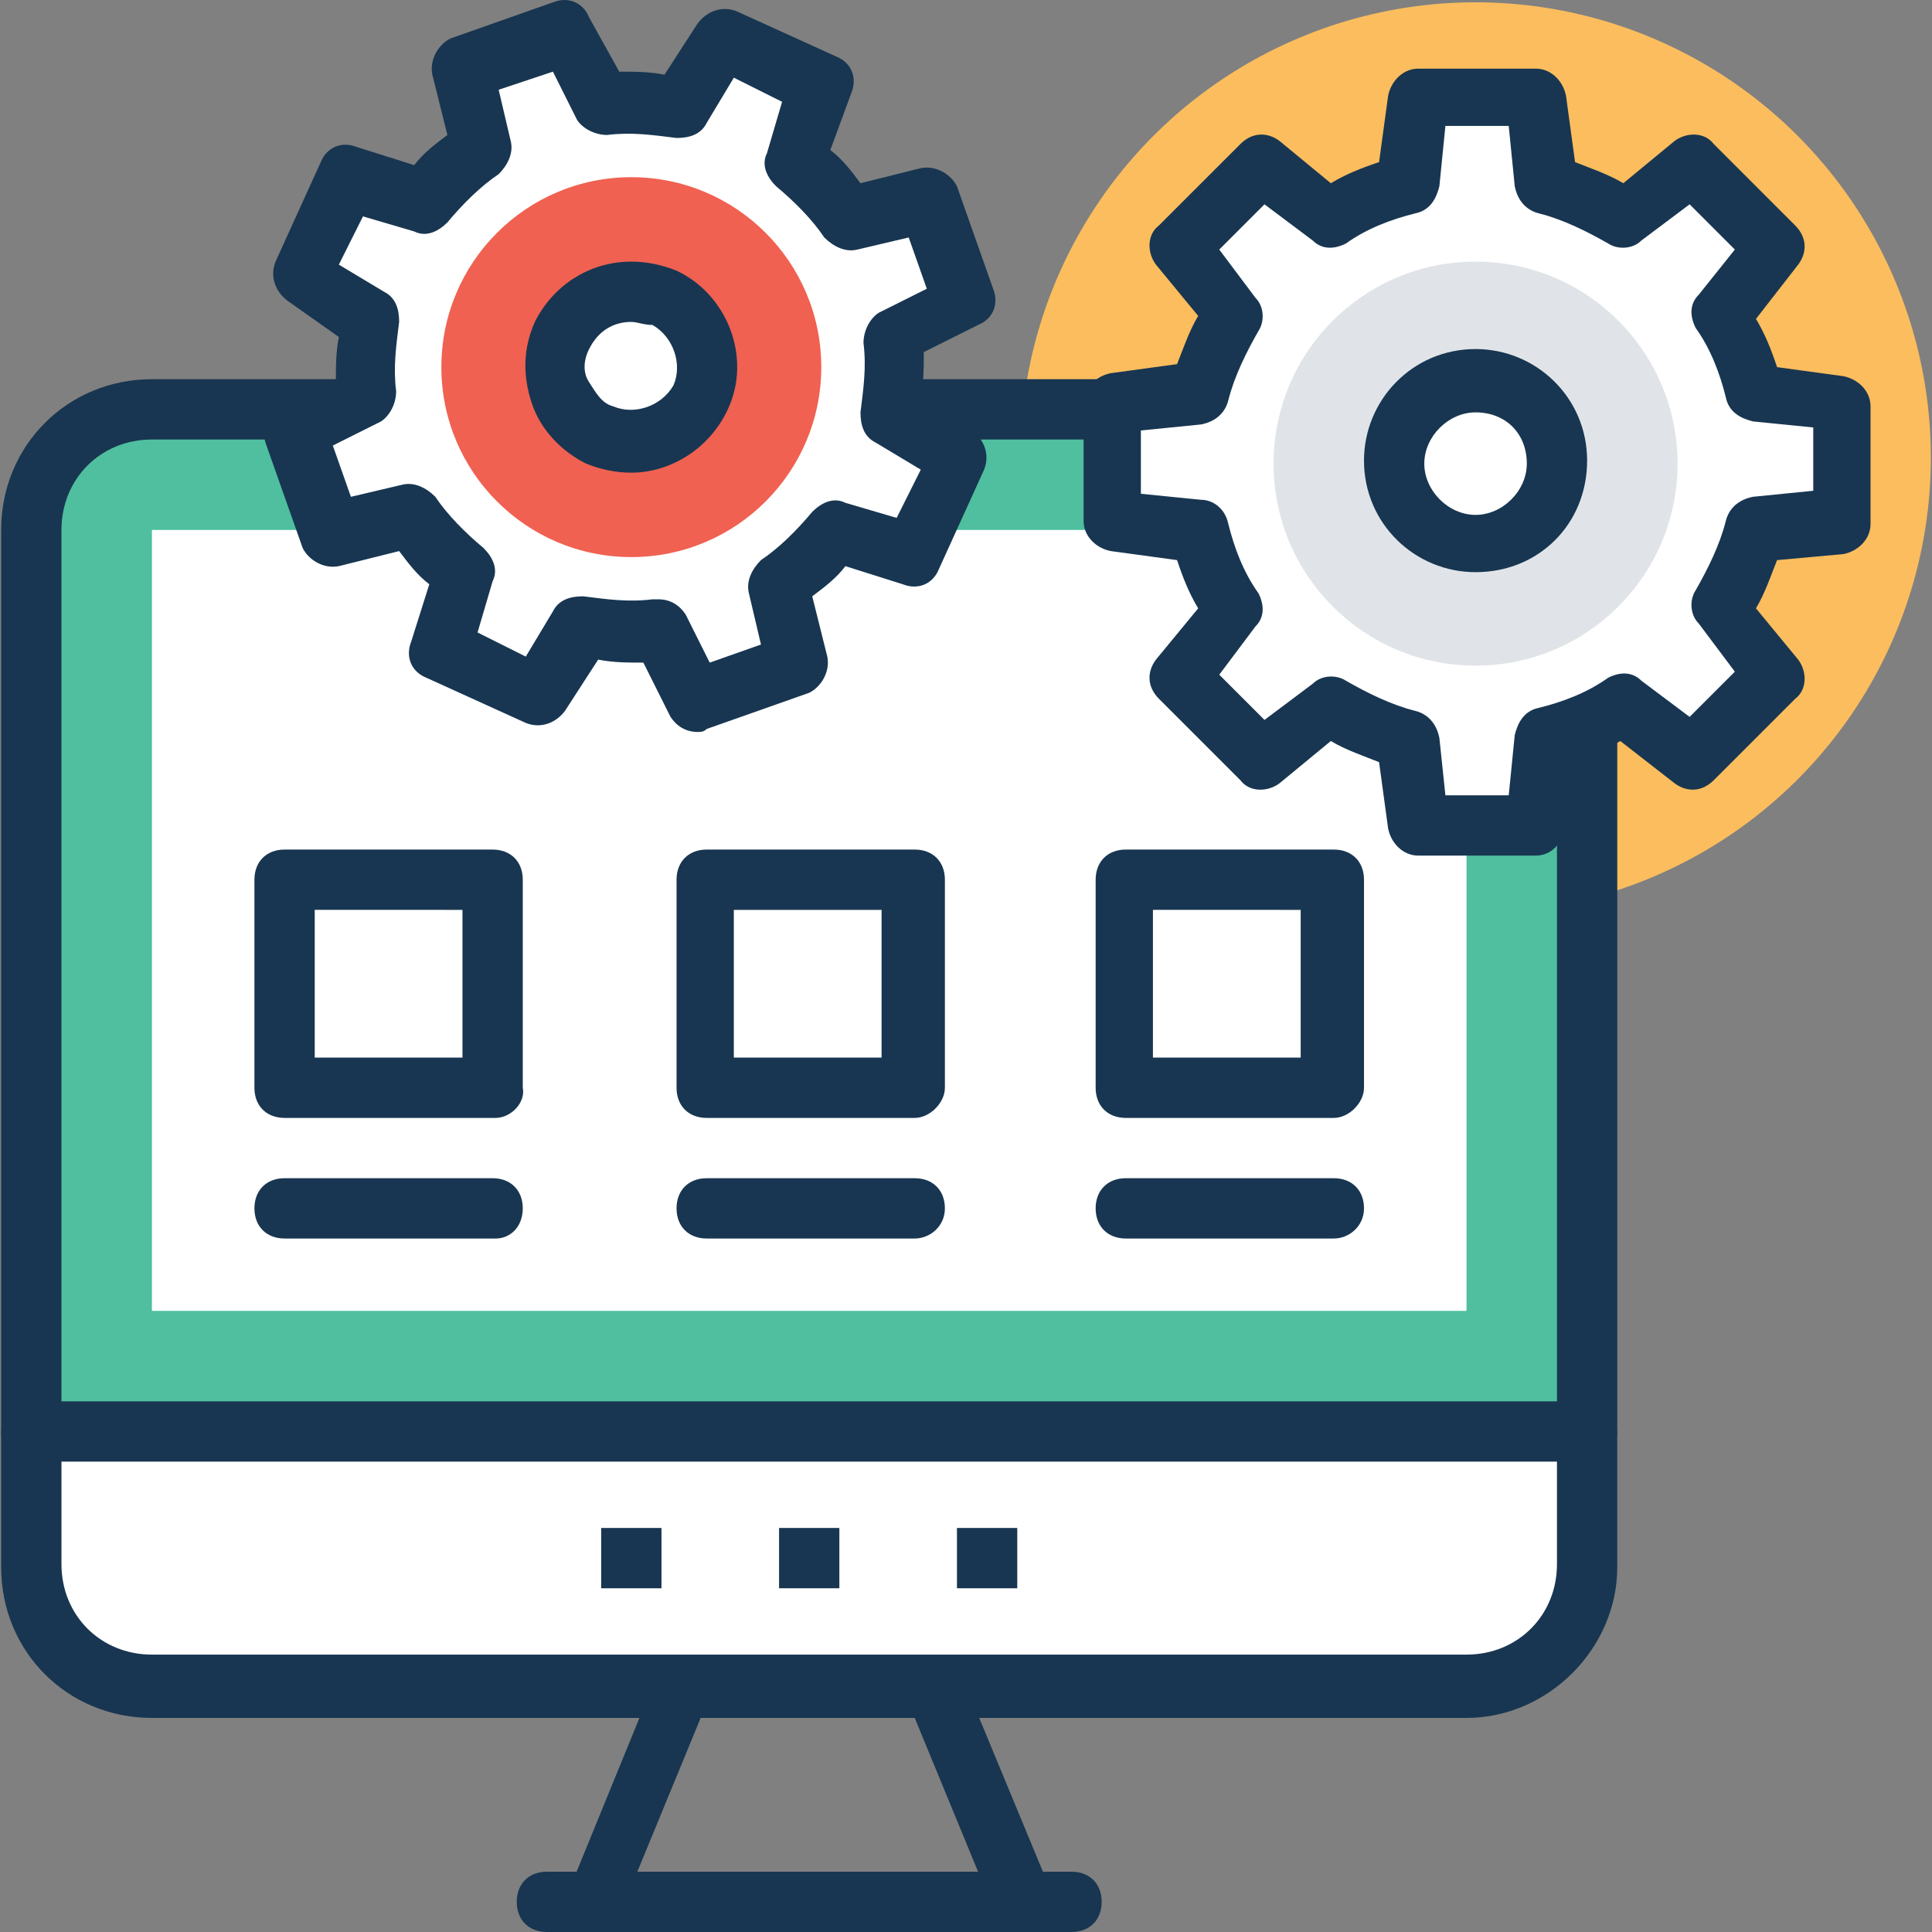
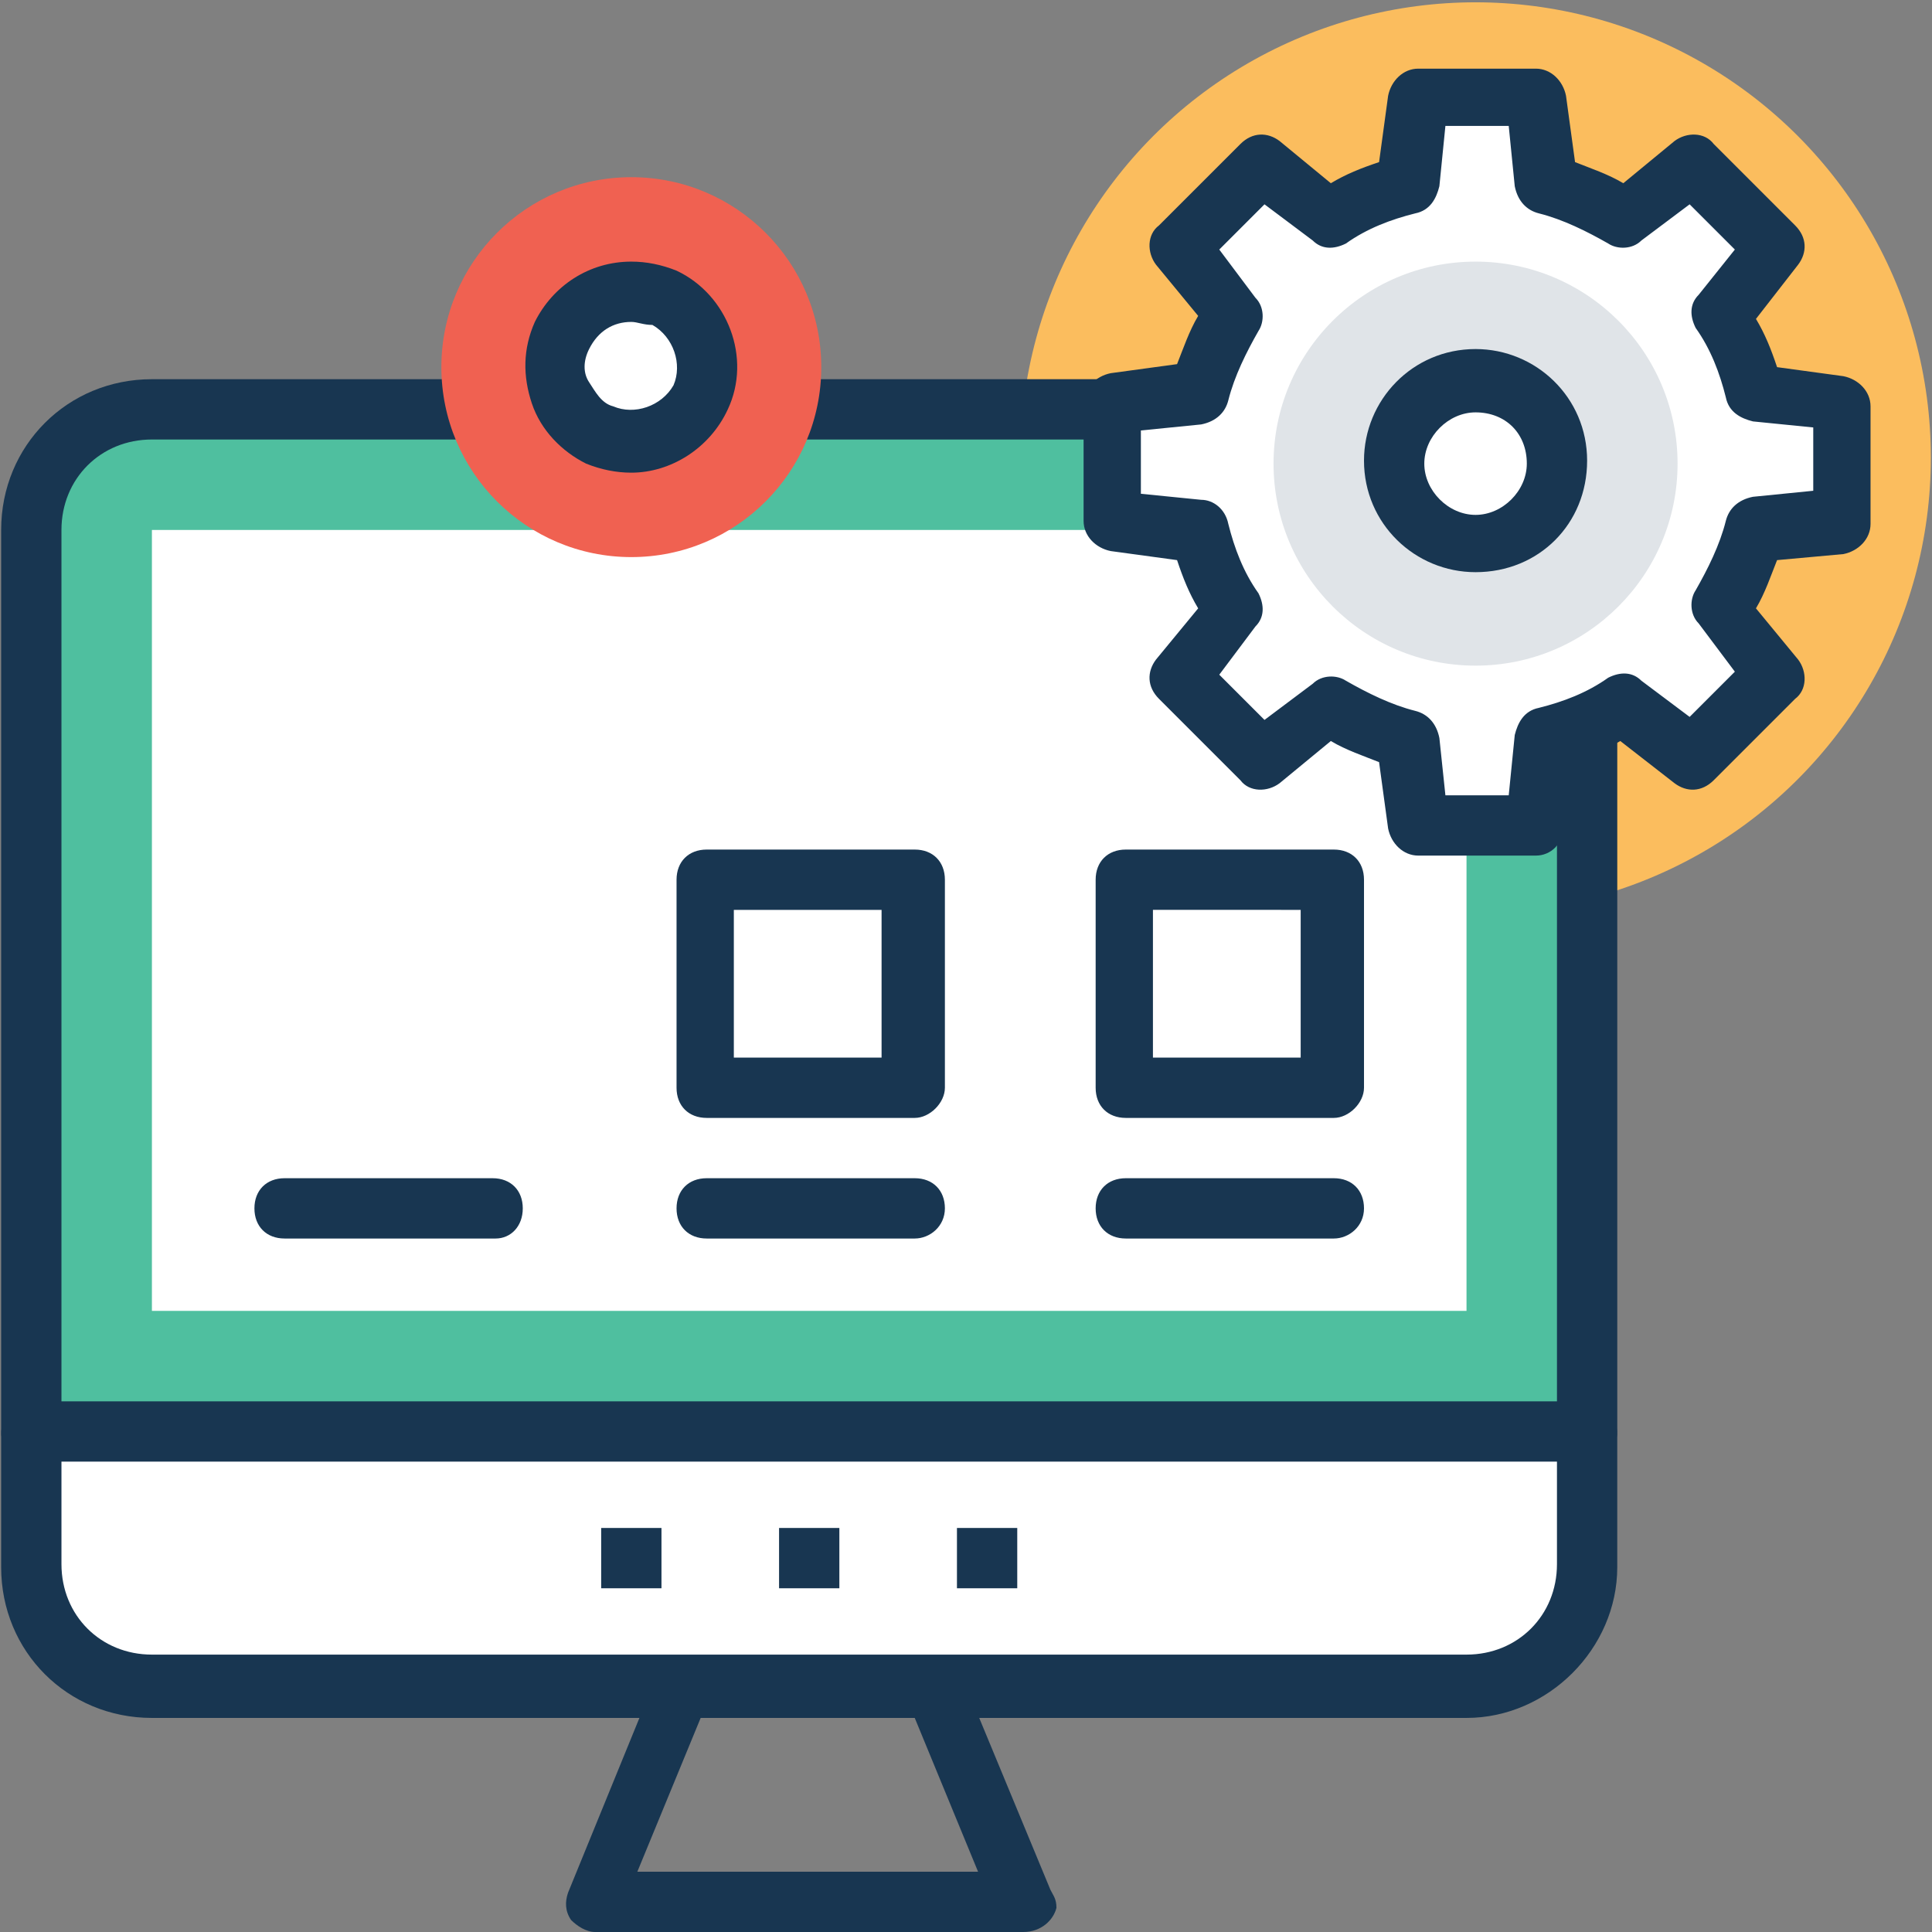
<svg xmlns="http://www.w3.org/2000/svg" version="1.1" id="Capa_1" x="0px" y="0px" viewBox="0 0 504.727 504.727" style="enable-background:new 0 0 504.727 504.727;" xml:space="preserve">
  <rect x="0" y="0" width="504.727" height="504.727" fill="#808080" stroke="none" />
  <circle style="fill:#FBBD5E;" cx="385.483" cy="119.545" r="118.942" />
  <path style="fill:#4FBF9F;" d="M414.628,373.97V138.45c0-17.329-14.178-31.508-31.508-31.508H39.686  c-17.329,0-31.508,14.178-31.508,31.508v235.52H414.628z" />
  <path style="fill:#183651;" d="M414.628,381.847H8.179c-4.726,0-7.877-3.151-7.877-7.877V138.45  c0-22.055,17.329-39.385,39.385-39.385H383.12c22.055,0,39.385,17.329,39.385,39.385v235.52  C422.505,378.696,418.566,381.847,414.628,381.847z M16.056,366.093h390.695V138.45c0-13.391-10.24-23.631-23.631-23.631H39.686  c-13.391,0-23.631,10.24-23.631,23.631V366.093z" />
  <g>
    <rect x="39.686" y="138.45" style="fill:#FFFFFF;" width="343.434" height="204.012" />
    <path style="fill:#FFFFFF;" d="M8.179,373.97v34.658c0,17.329,14.178,31.508,31.508,31.508H383.12   c17.329,0,31.508-14.178,31.508-31.508V373.97H8.179z" />
  </g>
  <g>
    <path style="fill:#183651;" d="M383.12,448.801H39.686c-22.055,0-39.385-17.329-39.385-39.385v-34.658   c0-4.726,3.151-7.877,7.877-7.877h406.449c4.726,0,7.877,3.151,7.877,7.877v34.658C422.505,430.684,404.388,448.801,383.12,448.801   z M16.056,381.847v26.782c0,13.391,10.24,23.631,23.631,23.631H383.12c13.391,0,23.631-10.24,23.631-23.631v-26.782H16.056z" />
    <path style="fill:#183651;" d="M267.33,504.727L267.33,504.727H155.477c-2.363,0-4.726-1.575-6.302-3.151   c-1.575-2.363-1.575-4.726-0.788-7.089l22.843-55.926c1.575-3.151,3.938-4.726,7.089-4.726h66.166c3.151,0,6.302,1.575,7.089,4.726   l22.843,55.138c0.788,1.575,1.575,2.363,1.575,4.726C275.206,501.576,272.056,504.727,267.33,504.727z M166.505,488.973h89.009   l-16.542-40.172h-55.926L166.505,488.973z" />
  </g>
-   <path style="fill:#183651;" d="M279.933,504.727H142.874c-4.726,0-7.877-3.151-7.877-7.877s3.151-7.877,7.877-7.877h137.058  c4.726,0,7.877,3.151,7.877,7.877S284.659,504.727,279.933,504.727z" />
  <rect x="74.345" y="229.034" style="fill:#FFFFFF;" width="54.351" height="54.351" />
-   <path style="fill:#183651;" d="M129.483,292.05H74.345c-4.726,0-7.877-3.151-7.877-7.877v-54.351c0-4.726,3.151-7.877,7.877-7.877  h54.351c4.726,0,7.877,3.151,7.877,7.877v54.351C137.36,288.111,133.422,292.05,129.483,292.05z M82.222,276.296h38.597v-38.597  H82.222V276.296z" />
  <rect x="183.834" y="229.034" style="fill:#FFFFFF;" width="54.351" height="54.351" />
  <path style="fill:#183651;" d="M238.973,292.05h-54.351c-4.726,0-7.877-3.151-7.877-7.877v-54.351c0-4.726,3.151-7.877,7.877-7.877  h54.351c4.726,0,7.877,3.151,7.877,7.877v54.351C246.85,288.111,242.911,292.05,238.973,292.05z M191.711,276.296h38.597v-38.597  h-38.597V276.296z" />
-   <rect x="293.323" y="229.034" style="fill:#FFFFFF;" width="54.351" height="54.351" />
  <path style="fill:#183651;" d="M348.462,292.05h-54.351c-4.726,0-7.877-3.151-7.877-7.877v-54.351c0-4.726,3.151-7.877,7.877-7.877  h54.351c4.726,0,7.877,3.151,7.877,7.877v54.351C356.339,288.111,352.4,292.05,348.462,292.05z M301.2,276.296h38.597v-38.597H301.2  V276.296z" />
  <path style="fill:#183651;" d="M129.483,323.558H74.345c-4.726,0-7.877-3.151-7.877-7.877c0-4.726,3.151-7.877,7.877-7.877h54.351  c4.726,0,7.877,3.151,7.877,7.877C136.573,320.407,133.422,323.558,129.483,323.558z" />
  <path style="fill:#183651;" d="M238.973,323.558h-54.351c-4.726,0-7.877-3.151-7.877-7.877c0-4.726,3.151-7.877,7.877-7.877h54.351  c4.726,0,7.877,3.151,7.877,7.877C246.85,320.407,242.911,323.558,238.973,323.558z" />
  <g>
    <path style="fill:#183651;" d="M348.462,323.558h-54.351c-4.726,0-7.877-3.151-7.877-7.877c0-4.726,3.151-7.877,7.877-7.877h54.351   c4.726,0,7.877,3.151,7.877,7.877C356.339,320.407,352.4,323.558,348.462,323.558z" />
    <rect x="157.053" y="399.176" style="fill:#183651;" width="15.754" height="15.754" />
    <rect x="203.526" y="399.176" style="fill:#183651;" width="15.754" height="15.754" />
    <rect x="250" y="399.176" style="fill:#183651;" width="15.754" height="15.754" />
  </g>
-   <path style="fill:#FFFFFF;" d="M238.973,145.539l11.815-25.994l-18.117-10.24c1.575-7.089,1.575-14.178,0.788-20.48l18.905-9.452  l-9.452-26.782l-20.48,4.726c-3.938-5.514-8.665-11.028-14.178-14.966l6.302-19.692L188.56,10.844l-10.24,17.329  c-7.089-1.575-14.178-1.575-20.48-0.788l-9.452-18.905l-26.782,9.452l4.726,20.48c-5.514,3.938-11.028,8.665-14.966,14.178  l-20.48-6.302L79.071,72.284l18.117,11.028c-1.575,7.089-1.575,14.178-0.788,20.48l-18.905,9.452l9.452,26.782l20.48-4.726  c3.938,5.514,8.665,11.028,14.178,14.966l-6.302,19.692l25.994,11.815l11.028-18.117c7.089,1.575,14.178,1.575,20.48,0.788  l9.452,18.905l26.782-9.452l-4.726-20.48c5.514-3.938,11.028-8.665,14.966-14.178L238.973,145.539z" />
-   <path style="fill:#183651;" d="M182.259,191.225c-3.151,0-5.514-1.575-7.089-3.938l-7.089-14.178c-3.938,0-7.877,0-11.815-0.788  l-8.665,13.391c-2.363,3.151-6.302,4.726-10.24,3.151l-25.994-11.815c-3.938-1.575-5.514-5.514-3.938-9.452l4.726-14.966  c-3.151-2.363-5.514-5.514-7.877-8.665l-15.754,3.938c-3.938,0.788-7.877-1.575-9.452-4.726l-9.452-26.782  c-1.575-3.938,0-7.877,3.938-9.452l14.178-7.089c0-3.938,0-7.877,0.788-11.815l-13.391-9.452c-3.151-2.363-4.726-6.302-3.151-10.24  l11.815-25.994c1.575-3.938,5.514-5.514,9.452-3.938l14.966,4.726c2.363-3.151,5.514-5.514,8.665-7.877l-3.938-15.754  c-0.788-3.938,1.575-7.877,4.726-9.452l26.782-9.452c3.938-1.575,7.877,0,9.452,3.938l7.877,14.178c3.938,0,7.877,0,11.815,0.788  l8.665-13.391c2.363-3.151,6.302-4.726,10.24-3.151l25.994,11.815c3.938,1.575,5.514,5.514,3.938,9.452l-5.514,14.966  c3.151,2.363,5.514,5.514,7.877,8.665l15.754-3.938c3.938-0.788,7.877,1.575,9.452,4.726l9.452,26.782  c1.575,3.938,0,7.877-3.938,9.452l-14.178,7.089c0,3.938,0,7.877-0.788,11.815l13.391,8.665c3.151,2.363,4.726,6.302,3.151,10.24  l-11.815,25.994c-1.575,3.938-5.514,5.514-9.452,3.938l-14.966-4.726c-2.363,3.151-5.514,5.514-8.665,7.877l3.938,15.754  c0.788,3.938-1.575,7.877-4.726,9.452l-26.782,9.452C183.834,191.225,183.046,191.225,182.259,191.225z M172.019,156.567  c3.151,0,5.514,1.575,7.089,3.938l6.302,12.603l13.391-4.726l-3.151-13.391c-0.788-3.151,0.788-6.302,3.151-8.665  c4.726-3.151,9.452-7.877,13.391-12.603c2.363-2.363,5.514-3.938,8.665-2.363l13.391,3.938l6.302-12.603l-11.815-7.089  c-3.151-1.575-3.938-4.726-3.938-7.877c0.788-6.302,1.575-11.815,0.788-18.117c0-3.151,1.575-6.302,3.938-7.877l12.603-6.302  l-4.726-13.391l-13.391,3.151c-3.151,0.788-6.302-0.788-8.665-3.151c-3.151-4.726-7.877-9.452-12.603-13.391  c-2.363-2.363-3.938-5.514-2.363-8.665l3.938-13.391l-12.603-6.302l-7.089,11.815c-1.575,3.151-4.726,3.938-7.877,3.938  c-6.302-0.788-11.815-1.575-18.117-0.788c-3.151,0-6.302-1.575-7.877-3.938l-6.302-12.603l-14.178,4.726l3.151,13.391  c0.788,3.151-0.788,6.302-3.151,8.665c-4.726,3.151-9.452,7.877-13.391,12.603c-2.363,2.363-5.514,3.938-8.665,2.363L94.825,56.53  l-6.302,12.603l11.815,7.089c3.151,1.575,3.938,4.726,3.938,7.877c-0.788,6.302-1.575,11.815-0.788,18.117  c0,3.151-1.575,6.302-3.938,7.877l-12.603,6.302l4.726,13.391l13.391-3.151c3.151-0.788,6.302,0.788,8.665,3.151  c3.151,4.726,7.877,9.452,12.603,13.391c2.363,2.363,3.938,5.514,2.363,8.665l-3.938,13.391l12.603,6.302l7.089-11.815  c1.575-3.151,4.726-3.938,7.877-3.938c6.302,0.788,11.815,1.575,18.117,0.788C172.019,156.567,172.019,156.567,172.019,156.567z" />
  <circle style="fill:#F06151;" cx="164.93" cy="95.914" r="49.625" />
  <circle style="fill:#FFFFFF;" cx="164.93" cy="95.914" r="19.692" />
  <path style="fill:#183651;" d="M164.93,123.484c-3.938,0-7.877-0.788-11.815-2.363c-6.302-3.151-11.815-8.665-14.178-15.754  c-2.363-7.089-2.363-14.178,0.788-21.268c4.726-9.452,14.178-15.754,25.206-15.754c3.938,0,7.877,0.788,11.815,2.363  c13.391,6.302,19.692,22.843,13.391,36.234C185.41,117.182,175.17,123.484,164.93,123.484z M164.93,84.099  c-4.726,0-8.665,2.363-11.028,7.089c-1.575,3.151-1.575,6.302,0,8.665c1.575,2.363,3.151,5.514,6.302,6.302  c5.514,2.363,12.603,0,15.754-5.514c2.363-5.514,0-12.603-5.514-15.754C168.08,84.887,166.505,84.099,164.93,84.099z" />
  <path style="fill:#FFFFFF;" d="M480.794,136.087v-30.72l-22.843-2.363c-1.575-7.089-4.726-14.178-8.665-20.48l14.178-18.117  l-21.268-21.268L424.08,57.318c-6.302-3.938-13.391-6.302-20.48-8.665l-2.363-22.843h-30.72l-2.363,22.843  c-7.089,1.575-14.178,4.726-20.48,8.665l-18.117-14.178L308.29,64.407l14.178,18.117c-3.938,6.302-6.302,13.391-8.665,20.48  l-22.843,2.363v30.72l22.843,2.363c1.575,7.089,4.726,14.178,8.665,20.48l-14.178,18.117l21.268,21.268l18.117-14.178  c6.302,3.938,13.391,6.302,20.48,8.665l2.363,22.843h30.72l2.363-22.843c7.089-1.575,14.178-4.726,20.48-8.665l18.117,14.178  l21.268-21.268l-14.178-18.117c3.938-6.302,6.302-13.391,8.665-20.48L480.794,136.087z" />
  <path style="fill:#183651;" d="M401.237,223.521h-30.72c-3.938,0-7.089-3.151-7.877-7.089l-2.363-17.329  c-3.938-1.575-8.665-3.151-12.603-5.514l-13.391,11.028c-3.151,2.363-7.877,2.363-10.24-0.788l-21.268-21.268  c-3.151-3.151-3.151-7.089-0.788-10.24l11.028-13.391c-2.363-3.938-3.938-7.877-5.514-12.603l-17.329-2.363  c-3.938-0.788-7.089-3.938-7.089-7.877v-30.72c0-3.938,3.151-7.089,7.089-7.877l17.329-2.363c1.575-3.938,3.151-8.665,5.514-12.603  l-11.028-13.391c-2.363-3.151-2.363-7.877,0.788-10.24l21.268-21.268c3.151-3.151,7.089-3.151,10.24-0.788l13.391,11.028  c3.938-2.363,7.877-3.938,12.603-5.514l2.363-17.329c0.788-3.938,3.938-7.089,7.877-7.089h30.72c3.938,0,7.089,3.151,7.877,7.089  l2.363,17.329c3.938,1.575,8.665,3.151,12.603,5.514l13.391-11.028c3.151-2.363,7.877-2.363,10.24,0.788l21.268,21.268  c3.151,3.151,3.151,7.089,0.788,10.24l-11.028,14.178c2.363,3.938,3.938,7.877,5.514,12.603l17.329,2.363  c3.938,0.788,7.089,3.938,7.089,7.877v30.72c0,3.938-3.151,7.089-7.089,7.877l-17.329,1.575c-1.575,3.938-3.151,8.665-5.514,12.603  l11.028,13.391c2.363,3.151,2.363,7.877-0.788,10.24l-21.268,21.268c-3.151,3.151-7.089,3.151-10.24,0.788l-14.178-11.028  c-3.938,2.363-7.877,3.938-12.603,5.514l-2.363,17.329C408.326,220.37,405.176,223.521,401.237,223.521z M377.606,207.767h16.542  l1.575-15.754c0.788-3.151,2.363-6.302,6.302-7.089c6.302-1.575,12.603-3.938,18.117-7.877c3.151-1.575,6.302-1.575,8.665,0.788  l12.603,9.452l11.815-11.815l-9.452-12.603c-2.363-2.363-2.363-6.302-0.788-8.665c3.151-5.514,6.302-11.815,7.877-18.117  c0.788-3.151,3.151-5.514,7.089-6.302l15.754-1.575v-16.542l-15.754-1.575c-3.151-0.788-6.302-2.363-7.089-6.302  c-1.575-6.302-3.938-12.603-7.877-18.117c-1.575-3.151-1.575-6.302,0.788-8.665l9.452-11.815L441.41,53.379l-12.603,9.452  c-2.363,2.363-6.302,2.363-8.665,0.788c-5.514-3.151-11.815-6.302-18.117-7.877c-3.151-0.788-5.514-3.151-6.302-7.089l-1.575-15.754  h-16.542l-1.575,15.754c-0.788,3.151-2.363,6.302-6.302,7.089c-6.302,1.575-12.603,3.938-18.117,7.877  c-3.151,1.575-6.302,1.575-8.665-0.788l-12.603-9.452L318.53,65.194l9.452,12.603c2.363,2.363,2.363,6.302,0.788,8.665  c-3.151,5.514-6.302,11.815-7.877,18.117c-0.788,3.151-3.151,5.514-7.089,6.302l-15.754,1.575v16.542l15.754,1.575  c3.151,0,6.302,2.363,7.089,6.302c1.575,6.302,3.938,12.603,7.877,18.117c1.575,3.151,1.575,6.302-0.788,8.665l-9.452,12.603  l11.815,11.815l12.603-9.452c2.363-2.363,6.302-2.363,8.665-0.788c5.514,3.151,11.815,6.302,18.117,7.877  c3.151,0.788,5.514,3.151,6.302,7.089L377.606,207.767z" />
  <circle style="fill:#E0E4E8;" cx="385.483" cy="121.121" r="52.775" />
  <circle style="fill:#FFFFFF;" cx="385.483" cy="121.121" r="21.268" />
  <path style="fill:#183651;" d="M385.483,149.478c-15.754,0-29.145-12.603-29.145-29.145c0-15.754,12.603-29.145,29.145-29.145  c15.754,0,29.145,12.603,29.145,29.145C414.628,136.874,402.025,149.478,385.483,149.478z M385.483,107.73  c-7.089,0-13.391,6.302-13.391,13.391c0,7.089,6.302,13.391,13.391,13.391s13.391-6.302,13.391-13.391  C398.874,113.244,393.36,107.73,385.483,107.73z" />
  <g>
</g>
  <g>
</g>
  <g>
</g>
  <g>
</g>
  <g>
</g>
  <g>
</g>
  <g>
</g>
  <g>
</g>
  <g>
</g>
  <g>
</g>
  <g>
</g>
  <g>
</g>
  <g>
</g>
  <g>
</g>
  <g>
</g>
</svg>